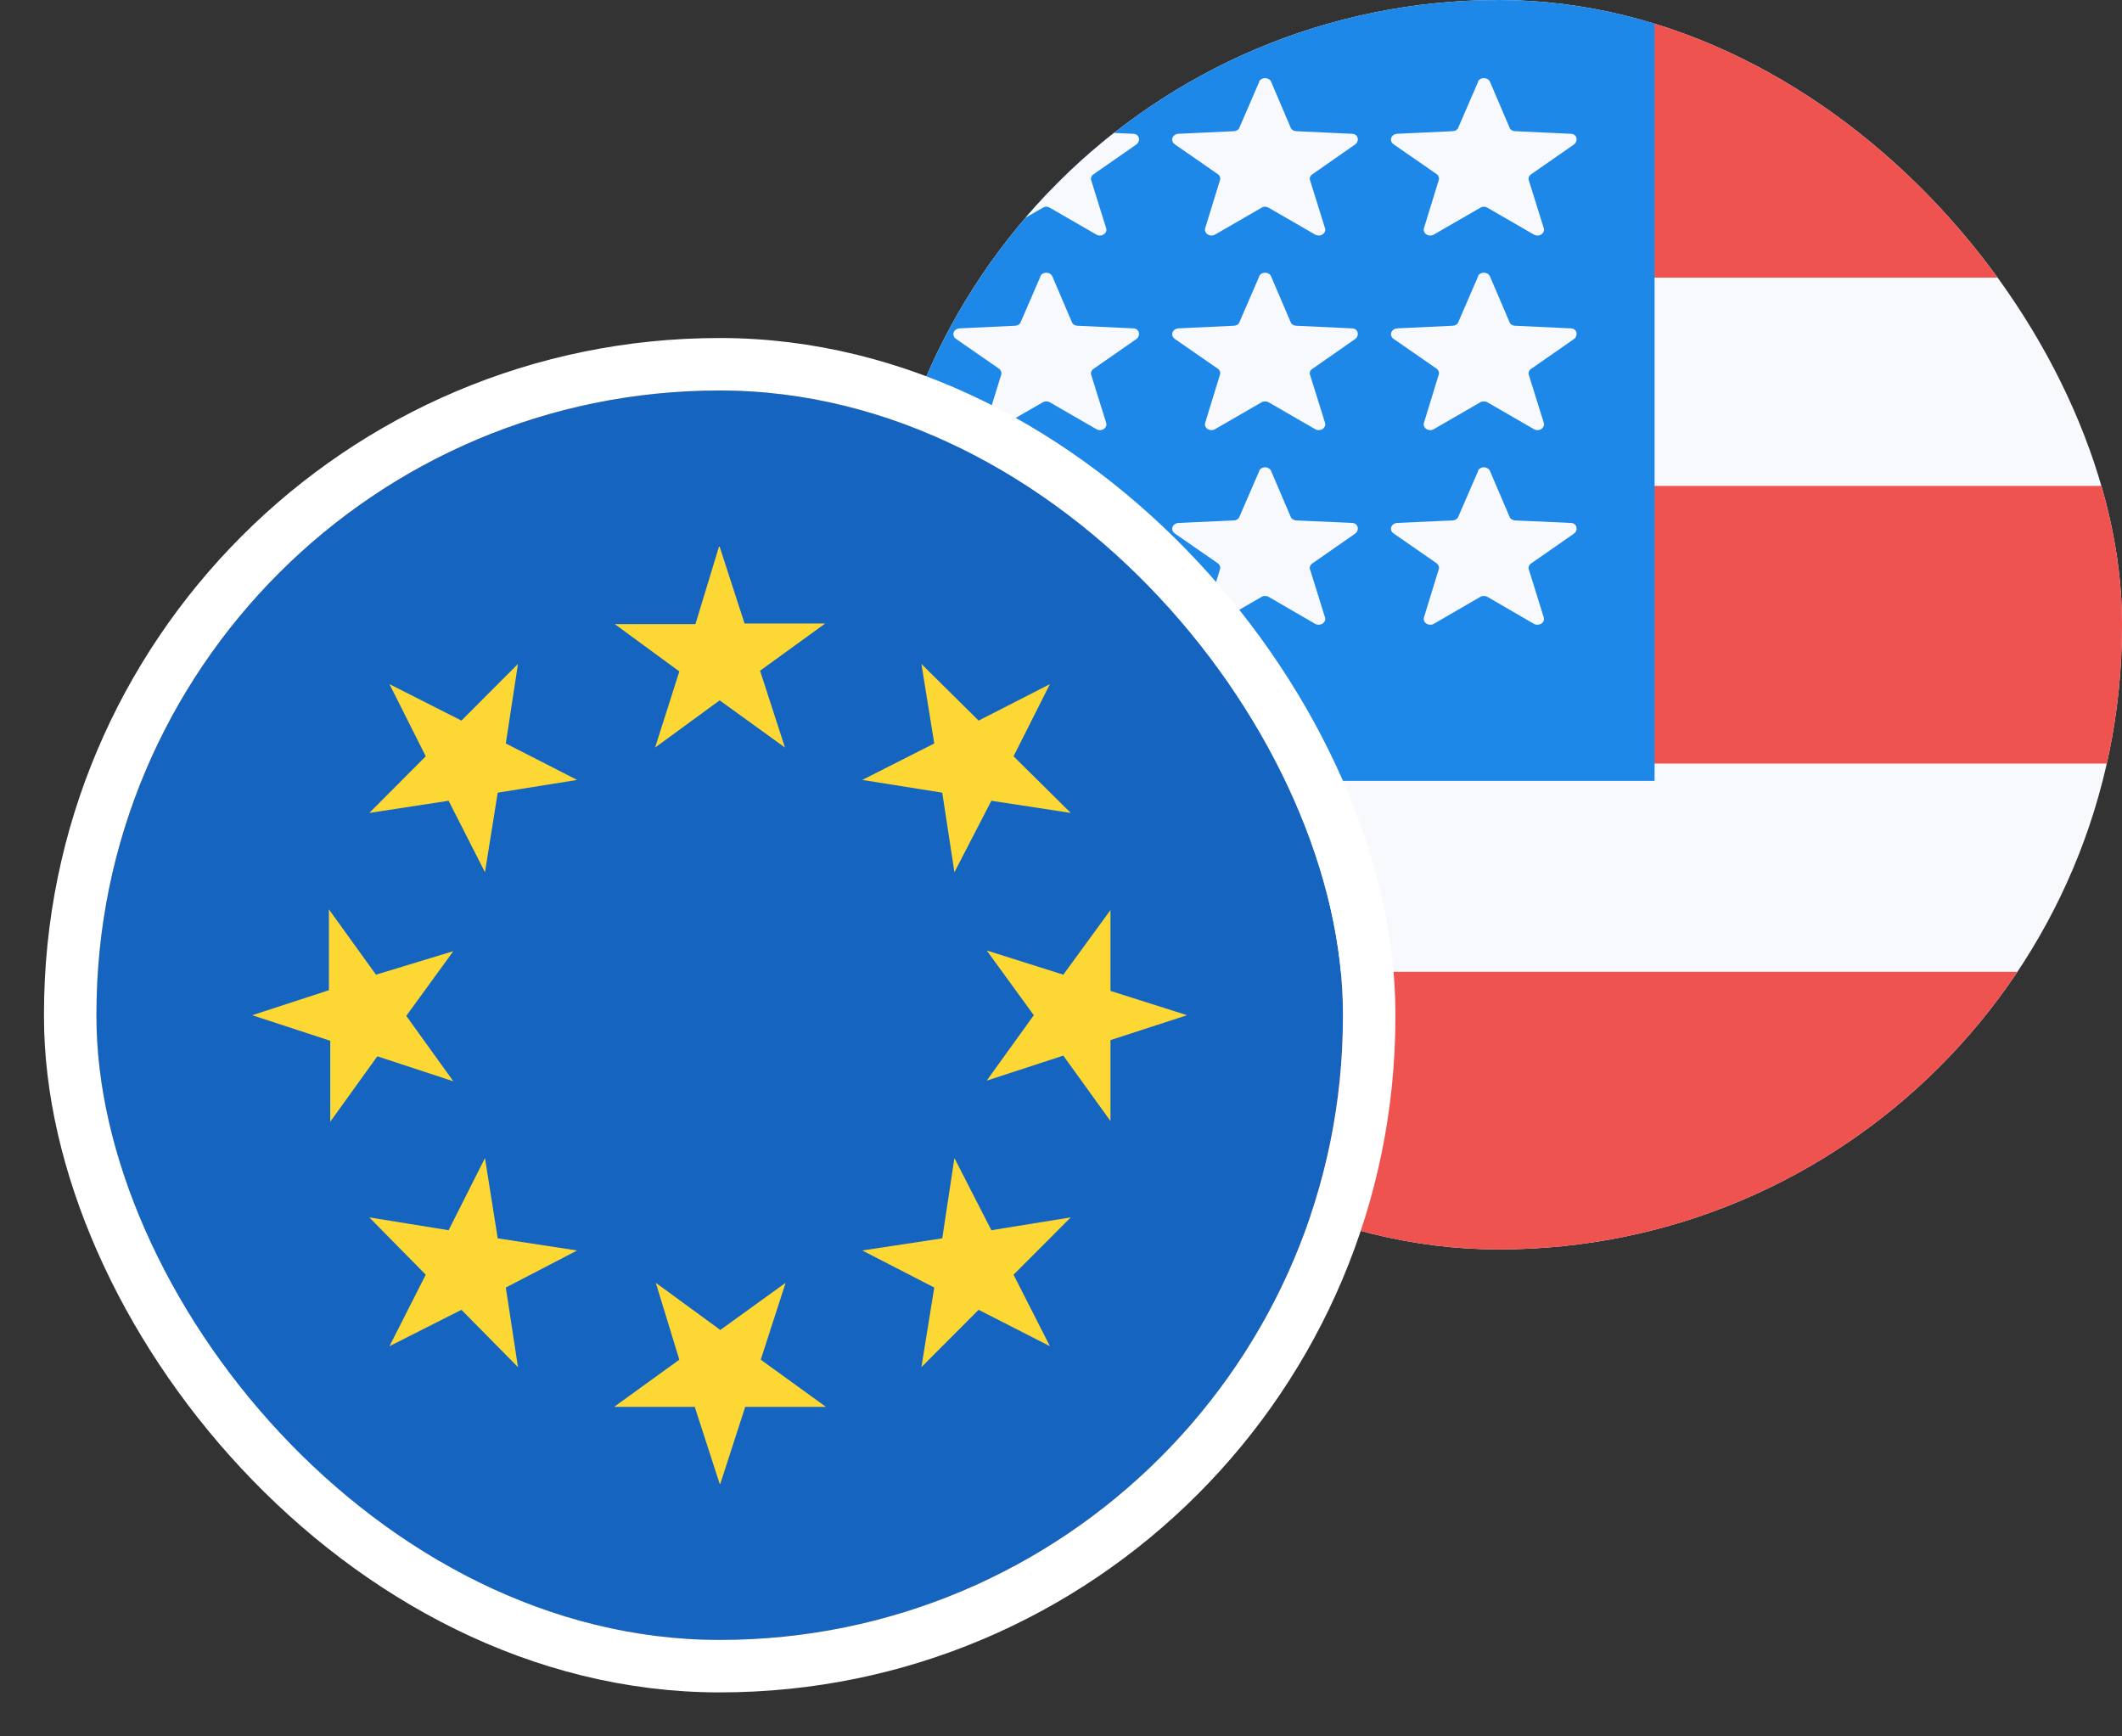
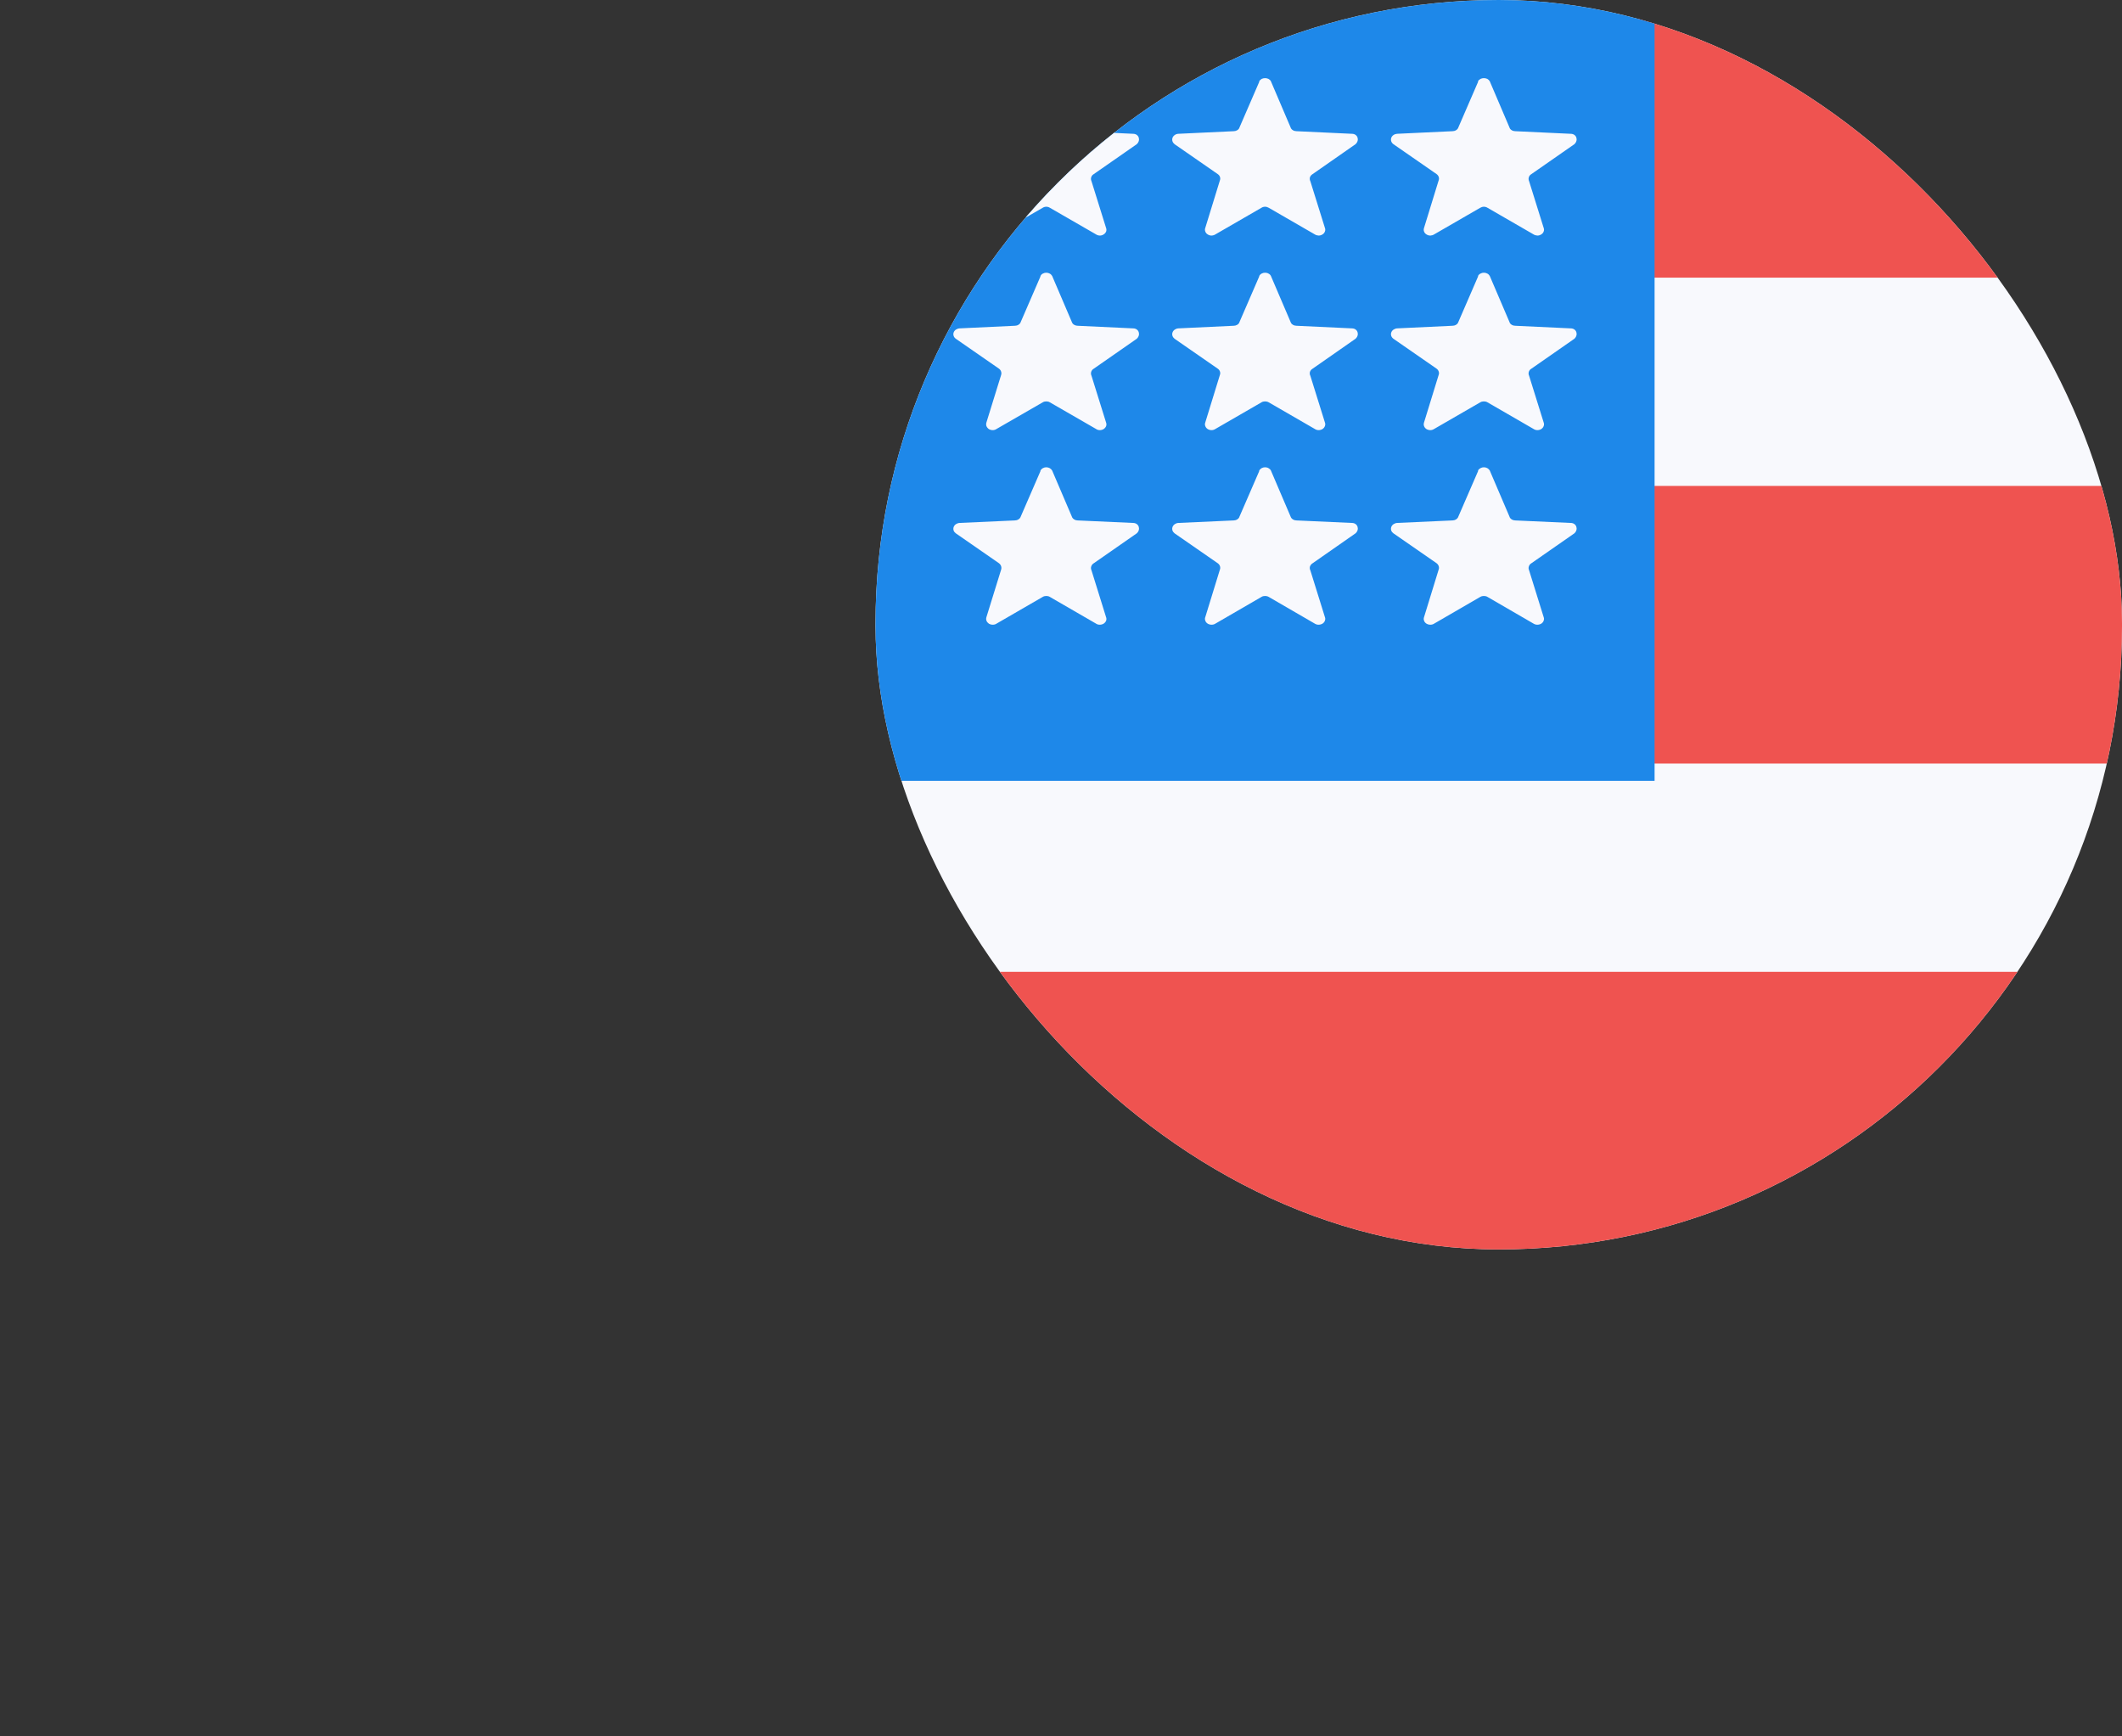
<svg xmlns="http://www.w3.org/2000/svg" width="22" height="18" viewBox="0 0 22 18" fill="none">
  <rect x="0" y="0" width="22" height="18" fill="#333333" stroke="none" />
  <g clip-path="url(#clip0_33_2531)">
    <path d="M9.077 0H22V12.952H9.077V0Z" fill="#F8F9FD" />
    <path d="M16.974 2.878H22V0H16.974V2.878ZM9.077 12.952H22V10.074H9.077V12.952ZM16.974 7.915H22V5.037H16.974V7.915Z" fill="#EF5350" />
    <path d="M9.077 0H17.154V8.095H9.077V0Z" fill="#1E88E9" />
    <path d="M10.787 0.842C10.793 0.832 10.801 0.824 10.812 0.818C10.823 0.813 10.835 0.81 10.847 0.81C10.86 0.81 10.872 0.813 10.883 0.818C10.893 0.824 10.902 0.832 10.908 0.842L11.112 1.32C11.12 1.347 11.15 1.36 11.172 1.36L11.747 1.387C11.808 1.387 11.83 1.454 11.785 1.495L11.331 1.811C11.321 1.819 11.315 1.83 11.312 1.842C11.309 1.854 11.311 1.867 11.316 1.878L11.467 2.362C11.472 2.374 11.472 2.388 11.468 2.4C11.463 2.412 11.454 2.423 11.442 2.43C11.431 2.438 11.416 2.442 11.402 2.442C11.387 2.441 11.373 2.437 11.362 2.429L10.885 2.154C10.874 2.147 10.861 2.143 10.847 2.143C10.834 2.143 10.821 2.147 10.81 2.154L10.333 2.429C10.322 2.437 10.307 2.441 10.293 2.442C10.278 2.442 10.264 2.438 10.252 2.43C10.241 2.423 10.232 2.412 10.227 2.4C10.223 2.388 10.223 2.374 10.227 2.362L10.379 1.871C10.383 1.859 10.383 1.846 10.379 1.834C10.375 1.822 10.367 1.812 10.356 1.804L9.91 1.495C9.899 1.487 9.891 1.477 9.887 1.465C9.883 1.453 9.883 1.441 9.887 1.429C9.891 1.418 9.899 1.407 9.91 1.4C9.921 1.392 9.934 1.388 9.948 1.387L10.522 1.36C10.545 1.36 10.575 1.347 10.583 1.32L10.787 0.849V0.842ZM10.787 2.86C10.793 2.85 10.801 2.841 10.812 2.836C10.823 2.83 10.835 2.827 10.847 2.827C10.86 2.827 10.872 2.83 10.883 2.836C10.893 2.841 10.902 2.85 10.908 2.86L11.112 3.337C11.12 3.364 11.15 3.377 11.172 3.377L11.747 3.404C11.808 3.404 11.83 3.471 11.785 3.512L11.331 3.828C11.321 3.836 11.315 3.847 11.312 3.859C11.309 3.871 11.311 3.884 11.316 3.895L11.467 4.379C11.472 4.392 11.472 4.405 11.468 4.417C11.463 4.429 11.454 4.44 11.442 4.448C11.431 4.455 11.416 4.459 11.402 4.459C11.387 4.459 11.373 4.454 11.362 4.446L10.885 4.171C10.874 4.164 10.861 4.161 10.847 4.161C10.834 4.161 10.821 4.164 10.81 4.171L10.333 4.446C10.322 4.454 10.307 4.459 10.293 4.459C10.278 4.459 10.264 4.455 10.252 4.448C10.241 4.44 10.232 4.429 10.227 4.417C10.223 4.405 10.223 4.392 10.227 4.379L10.379 3.888C10.383 3.876 10.383 3.864 10.379 3.852C10.375 3.839 10.367 3.829 10.356 3.821L9.91 3.512C9.899 3.504 9.891 3.494 9.887 3.482C9.883 3.471 9.883 3.458 9.887 3.447C9.891 3.435 9.899 3.425 9.91 3.417C9.921 3.41 9.934 3.405 9.948 3.404L10.522 3.377C10.545 3.377 10.575 3.364 10.583 3.337L10.787 2.866V2.86ZM10.787 4.877C10.793 4.867 10.801 4.859 10.812 4.853C10.823 4.847 10.835 4.844 10.847 4.844C10.86 4.844 10.872 4.847 10.883 4.853C10.893 4.859 10.902 4.867 10.908 4.877L11.112 5.354C11.12 5.381 11.15 5.395 11.172 5.395L11.747 5.421C11.808 5.421 11.83 5.489 11.785 5.529L11.331 5.845C11.321 5.854 11.315 5.865 11.312 5.877C11.309 5.889 11.311 5.901 11.316 5.912L11.467 6.397C11.472 6.409 11.472 6.422 11.468 6.434C11.463 6.447 11.454 6.457 11.442 6.465C11.431 6.472 11.416 6.476 11.402 6.476C11.387 6.476 11.373 6.472 11.362 6.464L10.885 6.188C10.874 6.181 10.861 6.178 10.847 6.178C10.834 6.178 10.821 6.181 10.81 6.188L10.333 6.464C10.322 6.472 10.307 6.476 10.293 6.476C10.278 6.476 10.264 6.472 10.252 6.465C10.241 6.457 10.232 6.447 10.227 6.434C10.223 6.422 10.223 6.409 10.227 6.397L10.379 5.906C10.383 5.894 10.383 5.881 10.379 5.869C10.375 5.857 10.367 5.846 10.356 5.838L9.91 5.529C9.899 5.521 9.891 5.511 9.887 5.5C9.883 5.488 9.883 5.475 9.887 5.464C9.891 5.452 9.899 5.442 9.91 5.434C9.921 5.427 9.934 5.422 9.948 5.421L10.522 5.395C10.545 5.395 10.575 5.381 10.583 5.354L10.787 4.884V4.877ZM13.055 0.842C13.061 0.832 13.07 0.824 13.08 0.818C13.091 0.813 13.103 0.81 13.116 0.81C13.128 0.81 13.141 0.813 13.151 0.818C13.162 0.824 13.171 0.832 13.176 0.842L13.38 1.32C13.388 1.347 13.418 1.36 13.441 1.36L14.016 1.387C14.076 1.387 14.099 1.454 14.053 1.495L13.6 1.811C13.59 1.819 13.583 1.83 13.58 1.842C13.578 1.854 13.579 1.867 13.585 1.878L13.736 2.362C13.741 2.374 13.741 2.388 13.736 2.4C13.732 2.412 13.723 2.423 13.711 2.43C13.699 2.438 13.685 2.442 13.67 2.442C13.656 2.441 13.642 2.437 13.63 2.429L13.154 2.154C13.142 2.147 13.129 2.143 13.116 2.143C13.102 2.143 13.089 2.147 13.078 2.154L12.602 2.429C12.59 2.437 12.576 2.441 12.561 2.442C12.547 2.442 12.533 2.438 12.521 2.43C12.509 2.423 12.5 2.412 12.496 2.4C12.491 2.388 12.491 2.374 12.496 2.362L12.647 1.871C12.652 1.859 12.652 1.846 12.648 1.834C12.644 1.822 12.636 1.812 12.624 1.804L12.178 1.495C12.168 1.487 12.16 1.477 12.156 1.465C12.152 1.453 12.152 1.441 12.156 1.429C12.16 1.418 12.168 1.407 12.179 1.4C12.189 1.392 12.202 1.388 12.216 1.387L12.791 1.36C12.813 1.36 12.844 1.347 12.851 1.32L13.055 0.849V0.842ZM13.055 2.86C13.061 2.85 13.07 2.841 13.08 2.836C13.091 2.83 13.103 2.827 13.116 2.827C13.128 2.827 13.141 2.83 13.151 2.836C13.162 2.841 13.171 2.85 13.176 2.86L13.38 3.337C13.388 3.364 13.418 3.377 13.441 3.377L14.016 3.404C14.076 3.404 14.099 3.471 14.053 3.512L13.6 3.828C13.59 3.836 13.583 3.847 13.58 3.859C13.578 3.871 13.579 3.884 13.585 3.895L13.736 4.379C13.741 4.392 13.741 4.405 13.736 4.417C13.732 4.429 13.723 4.44 13.711 4.448C13.699 4.455 13.685 4.459 13.67 4.459C13.656 4.459 13.642 4.454 13.63 4.446L13.154 4.171C13.142 4.164 13.129 4.161 13.116 4.161C13.102 4.161 13.089 4.164 13.078 4.171L12.602 4.446C12.59 4.454 12.576 4.459 12.561 4.459C12.547 4.459 12.533 4.455 12.521 4.448C12.509 4.44 12.5 4.429 12.496 4.417C12.491 4.405 12.491 4.392 12.496 4.379L12.647 3.888C12.652 3.876 12.652 3.864 12.648 3.852C12.644 3.839 12.636 3.829 12.624 3.821L12.178 3.512C12.168 3.504 12.16 3.494 12.156 3.482C12.152 3.471 12.152 3.458 12.156 3.447C12.16 3.435 12.168 3.425 12.179 3.417C12.189 3.41 12.202 3.405 12.216 3.404L12.791 3.377C12.813 3.377 12.844 3.364 12.851 3.337L13.055 2.866V2.86ZM13.055 4.877C13.061 4.867 13.07 4.859 13.08 4.853C13.091 4.847 13.103 4.844 13.116 4.844C13.128 4.844 13.141 4.847 13.151 4.853C13.162 4.859 13.171 4.867 13.176 4.877L13.38 5.354C13.388 5.381 13.418 5.395 13.441 5.395L14.016 5.421C14.076 5.421 14.099 5.489 14.053 5.529L13.6 5.845C13.59 5.854 13.583 5.865 13.58 5.877C13.578 5.889 13.579 5.901 13.585 5.912L13.736 6.397C13.741 6.409 13.741 6.422 13.736 6.434C13.732 6.447 13.723 6.457 13.711 6.465C13.699 6.472 13.685 6.476 13.67 6.476C13.656 6.476 13.642 6.472 13.63 6.464L13.154 6.188C13.142 6.181 13.129 6.178 13.116 6.178C13.102 6.178 13.089 6.181 13.078 6.188L12.602 6.464C12.59 6.472 12.576 6.476 12.561 6.476C12.547 6.476 12.533 6.472 12.521 6.465C12.509 6.457 12.5 6.447 12.496 6.434C12.491 6.422 12.491 6.409 12.496 6.397L12.647 5.906C12.652 5.894 12.652 5.881 12.648 5.869C12.644 5.857 12.636 5.846 12.624 5.838L12.178 5.529C12.168 5.521 12.16 5.511 12.156 5.5C12.152 5.488 12.152 5.475 12.156 5.464C12.16 5.452 12.168 5.442 12.179 5.434C12.189 5.427 12.202 5.422 12.216 5.421L12.791 5.395C12.813 5.395 12.844 5.381 12.851 5.354L13.055 4.884V4.877ZM15.324 0.842C15.329 0.832 15.338 0.824 15.349 0.818C15.36 0.813 15.372 0.81 15.384 0.81C15.397 0.81 15.409 0.813 15.42 0.818C15.43 0.824 15.439 0.832 15.445 0.842L15.649 1.32C15.656 1.347 15.687 1.36 15.709 1.36L16.284 1.387C16.345 1.387 16.367 1.454 16.322 1.495L15.868 1.811C15.858 1.819 15.852 1.83 15.849 1.842C15.846 1.854 15.848 1.867 15.853 1.878L16.004 2.362C16.009 2.374 16.009 2.388 16.004 2.4C16 2.412 15.991 2.423 15.979 2.43C15.967 2.438 15.953 2.442 15.939 2.442C15.924 2.441 15.91 2.437 15.898 2.429L15.422 2.154C15.411 2.147 15.398 2.143 15.384 2.143C15.371 2.143 15.358 2.147 15.346 2.154L14.87 2.429C14.858 2.437 14.844 2.441 14.83 2.442C14.815 2.442 14.801 2.438 14.789 2.43C14.777 2.423 14.768 2.412 14.764 2.4C14.759 2.388 14.76 2.374 14.764 2.362L14.915 1.871C14.92 1.859 14.92 1.846 14.916 1.834C14.912 1.822 14.904 1.812 14.893 1.804L14.447 1.495C14.436 1.487 14.428 1.477 14.424 1.465C14.42 1.453 14.42 1.441 14.424 1.429C14.428 1.418 14.436 1.407 14.447 1.4C14.458 1.392 14.471 1.388 14.484 1.387L15.059 1.36C15.082 1.36 15.112 1.347 15.12 1.32L15.324 0.849V0.842ZM15.324 2.86C15.329 2.85 15.338 2.841 15.349 2.836C15.36 2.83 15.372 2.827 15.384 2.827C15.397 2.827 15.409 2.83 15.42 2.836C15.43 2.841 15.439 2.85 15.445 2.86L15.649 3.337C15.656 3.364 15.687 3.377 15.709 3.377L16.284 3.404C16.345 3.404 16.367 3.471 16.322 3.512L15.868 3.828C15.858 3.836 15.852 3.847 15.849 3.859C15.846 3.871 15.848 3.884 15.853 3.895L16.004 4.379C16.009 4.392 16.009 4.405 16.004 4.417C16 4.429 15.991 4.44 15.979 4.448C15.967 4.455 15.953 4.459 15.939 4.459C15.924 4.459 15.91 4.454 15.898 4.446L15.422 4.171C15.411 4.164 15.398 4.161 15.384 4.161C15.371 4.161 15.358 4.164 15.346 4.171L14.87 4.446C14.858 4.454 14.844 4.459 14.83 4.459C14.815 4.459 14.801 4.455 14.789 4.448C14.777 4.44 14.768 4.429 14.764 4.417C14.759 4.405 14.76 4.392 14.764 4.379L14.915 3.888C14.92 3.876 14.92 3.864 14.916 3.852C14.912 3.839 14.904 3.829 14.893 3.821L14.447 3.512C14.436 3.504 14.428 3.494 14.424 3.482C14.42 3.471 14.42 3.458 14.424 3.447C14.428 3.435 14.436 3.425 14.447 3.417C14.458 3.41 14.471 3.405 14.484 3.404L15.059 3.377C15.082 3.377 15.112 3.364 15.12 3.337L15.324 2.866V2.86ZM15.324 4.877C15.329 4.867 15.338 4.859 15.349 4.853C15.36 4.847 15.372 4.844 15.384 4.844C15.397 4.844 15.409 4.847 15.42 4.853C15.43 4.859 15.439 4.867 15.445 4.877L15.649 5.354C15.656 5.381 15.687 5.395 15.709 5.395L16.284 5.421C16.345 5.421 16.367 5.489 16.322 5.529L15.868 5.845C15.858 5.854 15.852 5.865 15.849 5.877C15.846 5.889 15.848 5.901 15.853 5.912L16.004 6.397C16.009 6.409 16.009 6.422 16.004 6.434C16 6.447 15.991 6.457 15.979 6.465C15.967 6.472 15.953 6.476 15.939 6.476C15.924 6.476 15.91 6.472 15.898 6.464L15.422 6.188C15.411 6.181 15.398 6.178 15.384 6.178C15.371 6.178 15.358 6.181 15.346 6.188L14.87 6.464C14.858 6.472 14.844 6.476 14.83 6.476C14.815 6.476 14.801 6.472 14.789 6.465C14.777 6.457 14.768 6.447 14.764 6.434C14.759 6.422 14.76 6.409 14.764 6.397L14.915 5.906C14.92 5.894 14.92 5.881 14.916 5.869C14.912 5.857 14.904 5.846 14.893 5.838L14.447 5.529C14.436 5.521 14.428 5.511 14.424 5.5C14.42 5.488 14.42 5.475 14.424 5.464C14.428 5.452 14.436 5.442 14.447 5.434C14.458 5.427 14.471 5.422 14.484 5.421L15.059 5.395C15.082 5.395 15.112 5.381 15.12 5.354L15.324 4.884V4.877Z" fill="#F8F9FD" />
  </g>
  <g clip-path="url(#clip1_33_2531)">
    <path d="M1 4.048H13.923V17H1V4.048Z" fill="#1565C0" />
    <path d="M7.461 5.667L7.719 6.463H8.556L7.88 6.953L8.138 7.749L7.461 7.26L6.792 7.749L7.043 6.96L6.374 6.47H7.21L7.454 5.667H7.461ZM4.038 7.092L4.784 7.47L5.37 6.883L5.244 7.707L5.983 8.085L5.16 8.217L5.028 9.042L4.651 8.301L3.829 8.427L4.414 7.84L4.038 7.092ZM2.615 10.524L3.41 10.265V9.427L3.898 10.104L4.7 9.86L4.212 10.531L4.7 11.209L3.912 10.95L3.424 11.628V10.789L2.615 10.524ZM4.038 13.955L4.414 13.214L3.829 12.62L4.651 12.753L5.028 12.005L5.16 12.837L5.983 12.963L5.244 13.347L5.37 14.172L4.784 13.578L4.038 13.955ZM7.461 15.381L7.203 14.584H6.367L7.043 14.095L6.799 13.298L7.468 13.787L8.145 13.298L7.887 14.095L8.563 14.584H7.726L7.468 15.381H7.461ZM10.885 13.955L10.146 13.578L9.553 14.172L9.686 13.347L8.94 12.963L9.769 12.837L9.895 12.005L10.278 12.753L11.101 12.62L10.508 13.214L10.885 13.955ZM12.307 10.524L11.513 10.782V11.621L11.024 10.943L10.23 11.202L10.718 10.524L10.23 9.853L11.024 10.104L11.513 9.434V10.272L12.307 10.524ZM10.885 7.092L10.508 7.84L11.101 8.427L10.278 8.301L9.895 9.042L9.769 8.217L8.94 8.085L9.686 7.707L9.553 6.883L10.146 7.47L10.885 7.092Z" fill="#FDD835" />
  </g>
-   <rect x="0.728" y="3.776" width="13.467" height="13.496" rx="6.733" stroke="white" stroke-width="0.544" />
  <defs>
    <clipPath id="clip0_33_2531">
      <rect x="9.077" width="12.923" height="12.952" rx="6.462" fill="white" />
    </clipPath>
    <clipPath id="clip1_33_2531">
-       <rect x="1" y="4.048" width="12.923" height="12.952" rx="6.462" fill="white" />
-     </clipPath>
+       </clipPath>
  </defs>
</svg>